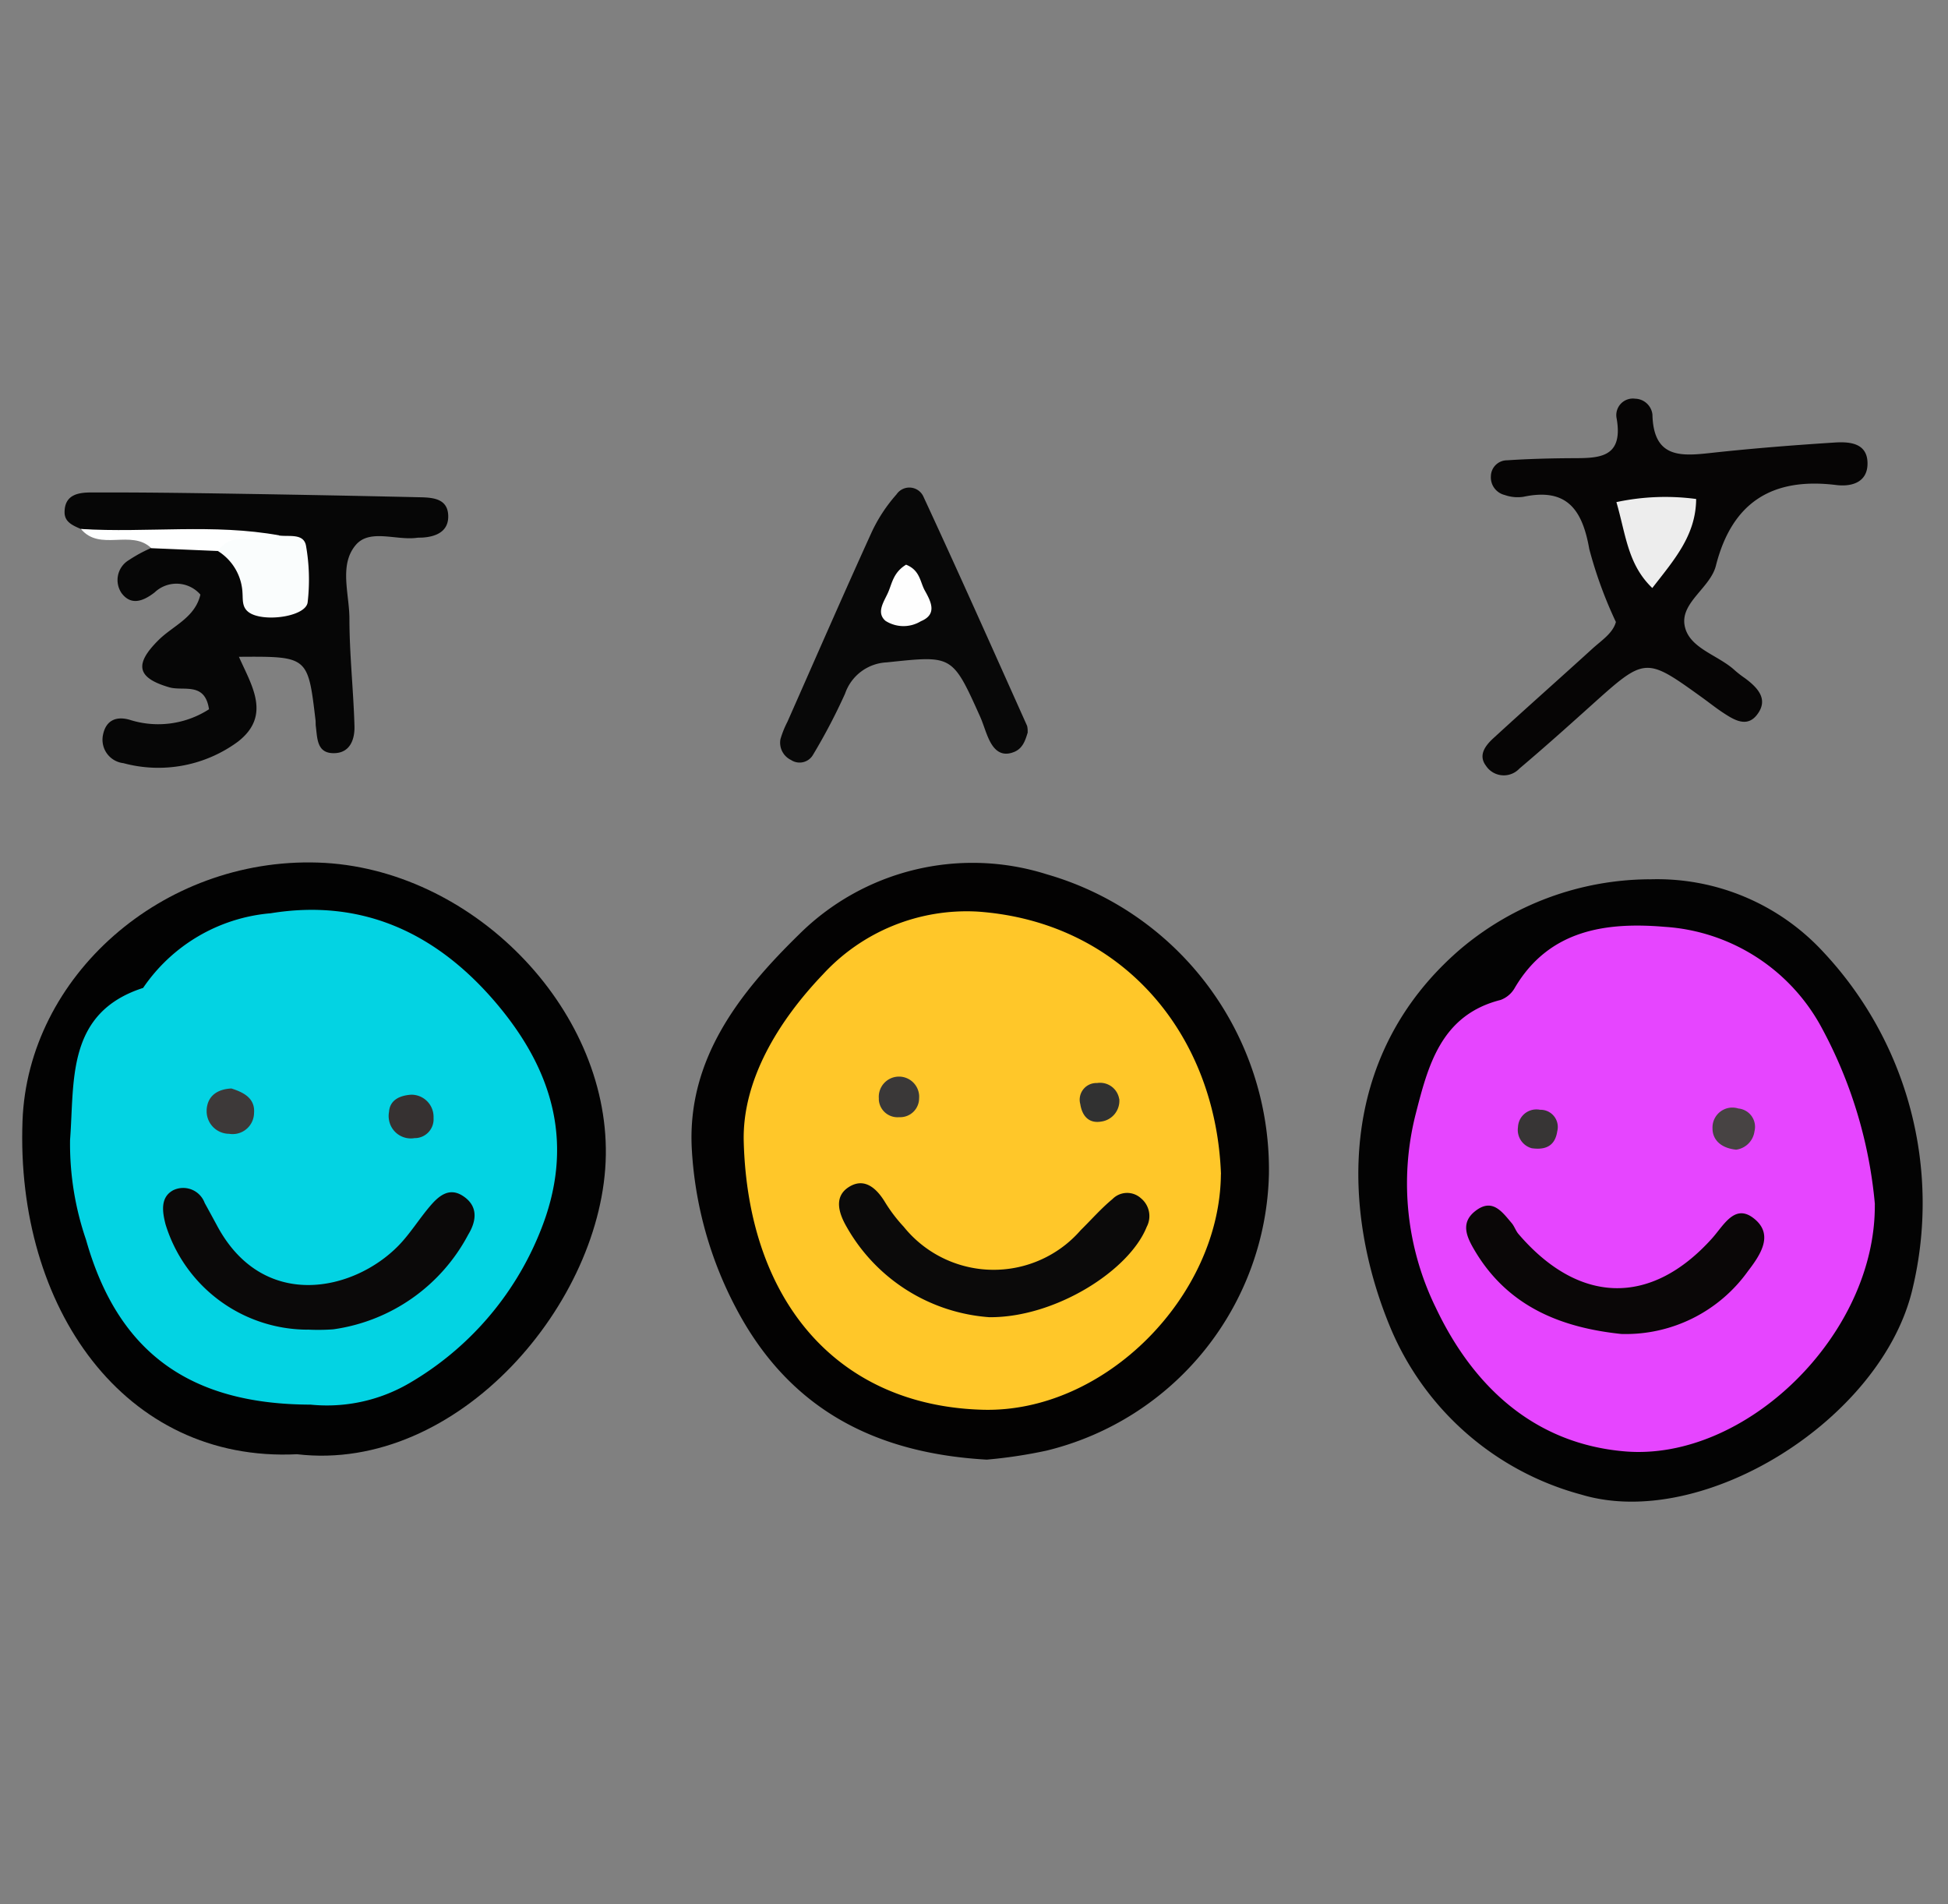
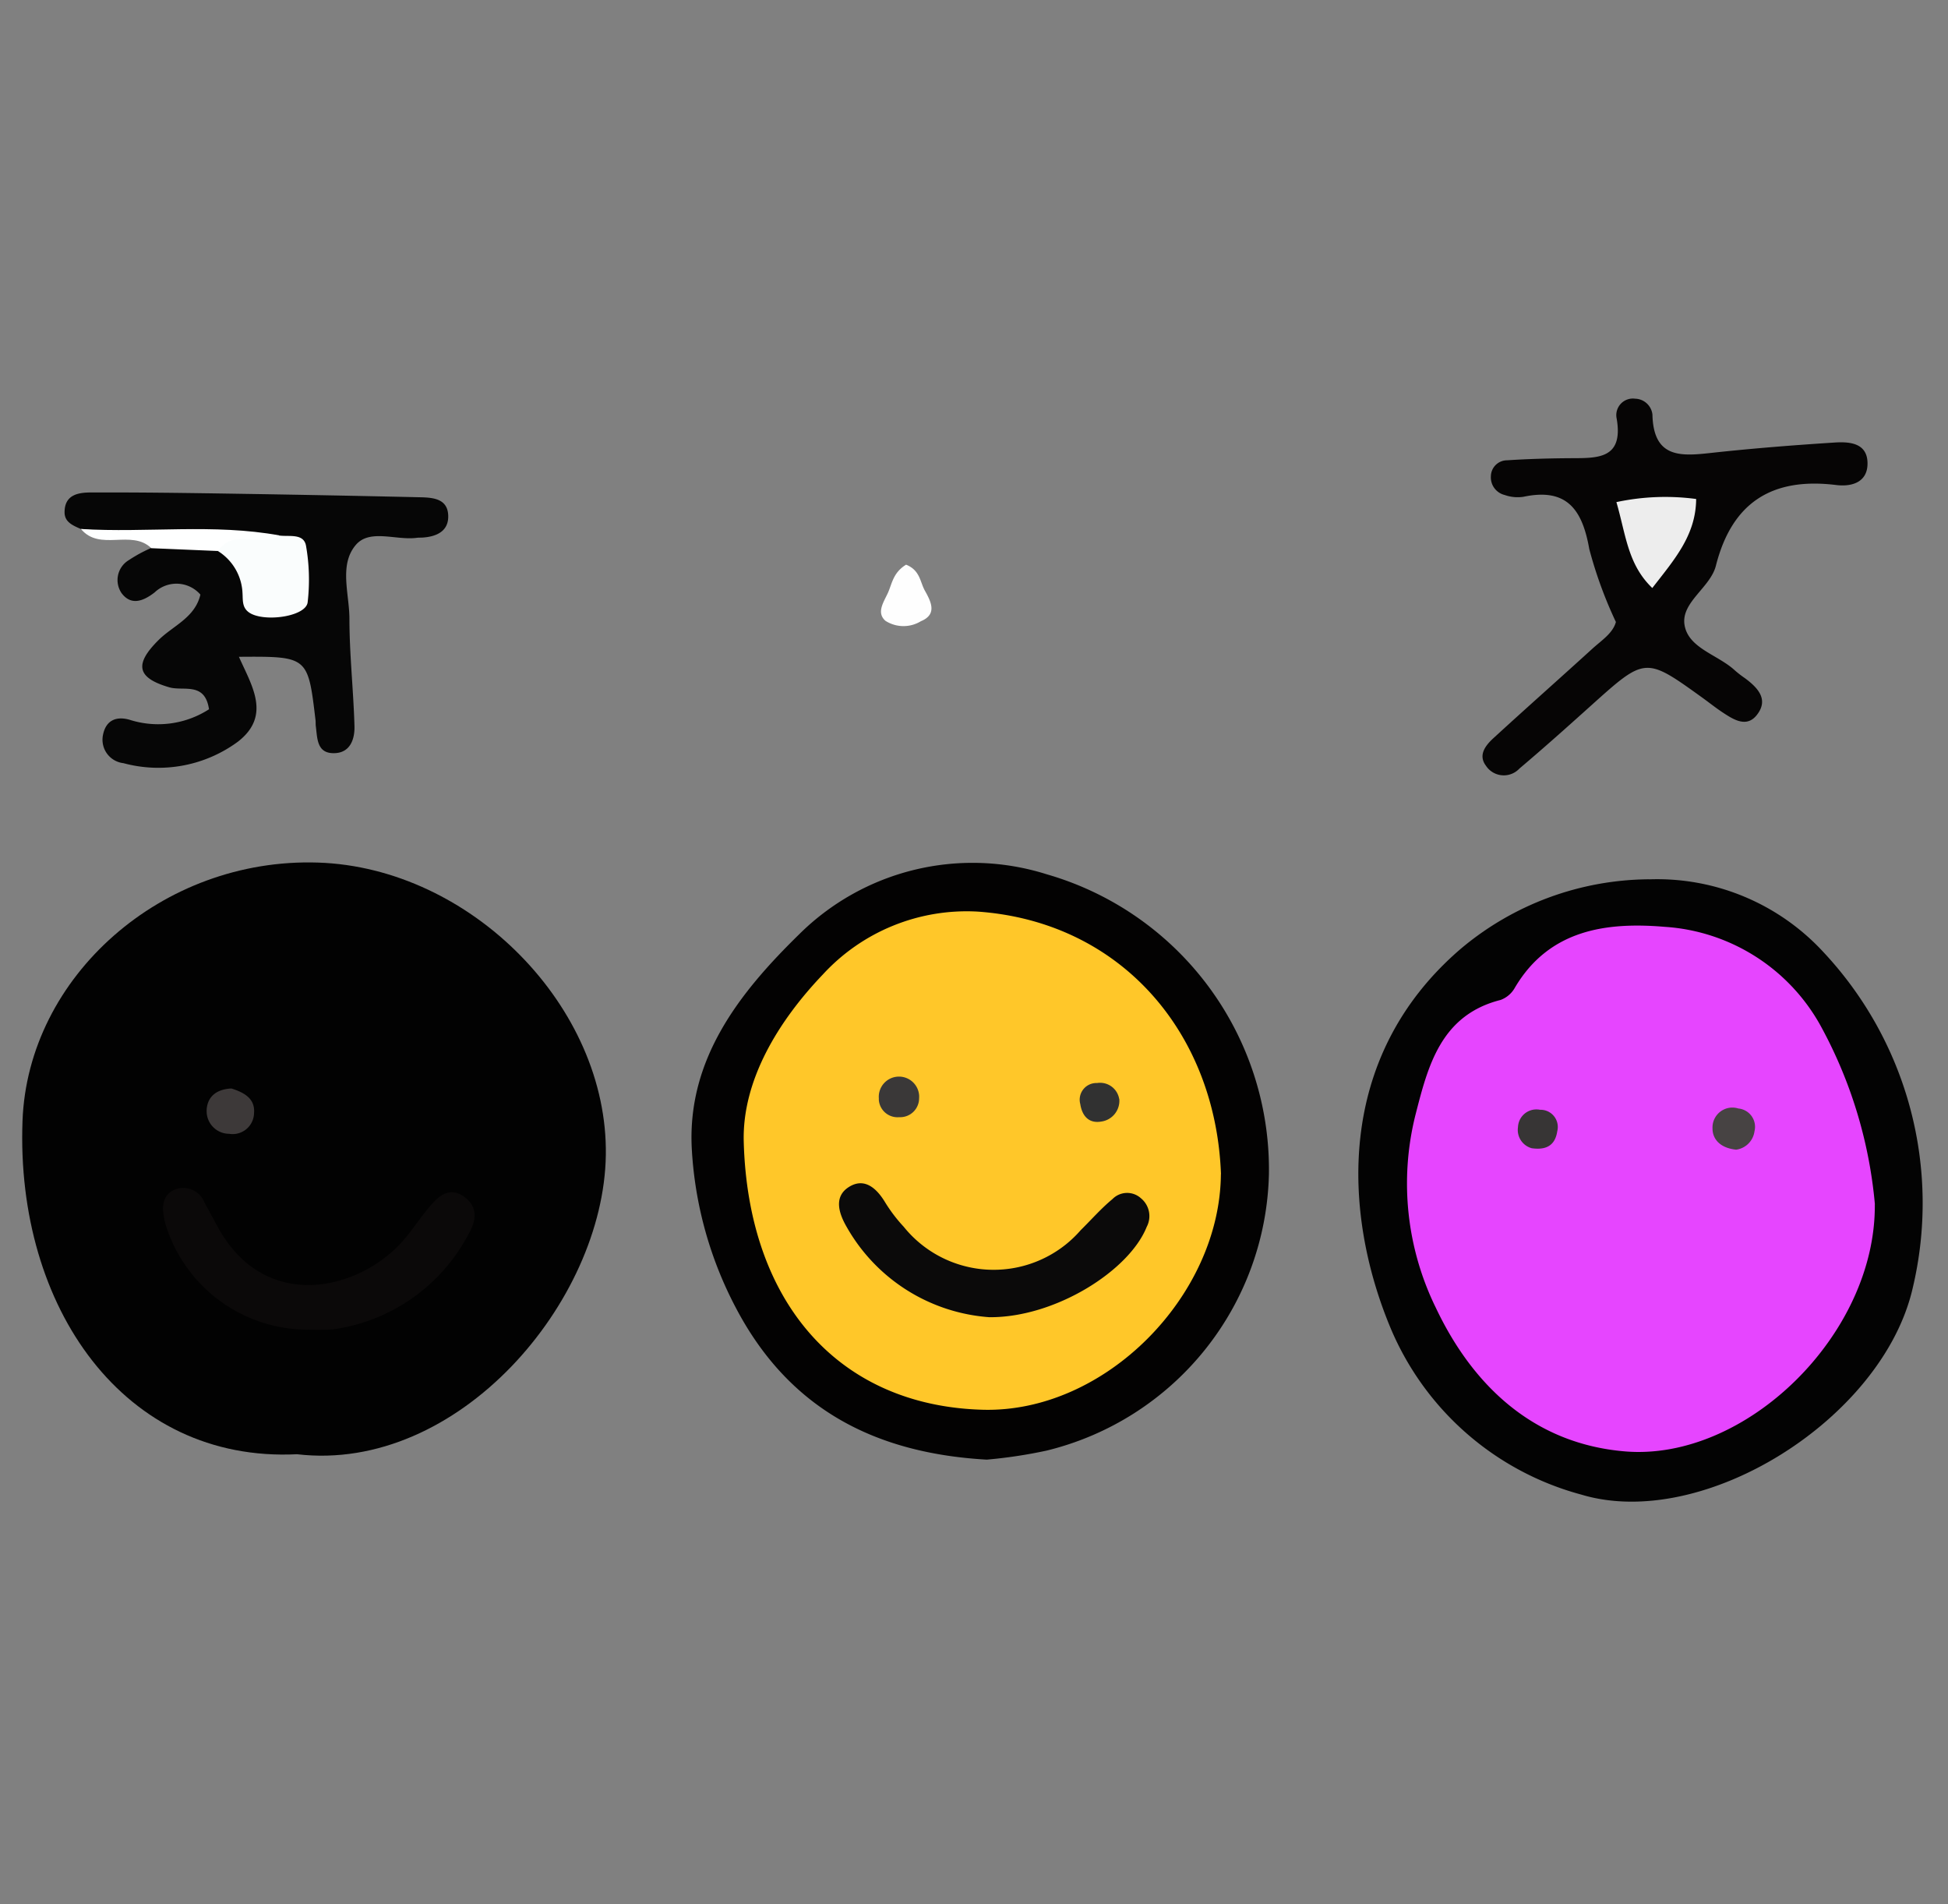
<svg xmlns="http://www.w3.org/2000/svg" width="88" height="86" viewBox="0 0 88 86">
  <rect x="0" y="0" width="88" height="86" fill="#808080" stroke="none" />
  <defs>
    <clipPath id="clip-Consecutive_interpretation">
      <rect width="88" height="86" />
    </clipPath>
  </defs>
  <g id="Consecutive_interpretation" data-name="Consecutive interpretation" clip-path="url(#clip-Consecutive_interpretation)">
    <rect width="88" height="86" fill="rgba(255,255,255,0)" />
    <g id="Group_18" data-name="Group 18" transform="translate(0 -2.25)">
      <path id="Path_315" data-name="Path 315" d="M215.373,209.88a10.21,10.21,0,0,1,7.869,3.293,16.581,16.581,0,0,1,4.02,15.2c-1.375,5.886-9.453,10.959-14.971,9.293a13,13,0,0,1-8.6-7.5c-2.161-5.153-2.544-12.245,3.153-17.141a13.33,13.33,0,0,1,8.528-3.147" transform="translate(-140.864 -167.915)" fill="#030303" />
      <path id="Path_316" data-name="Path 316" d="M159.811,235.915c-7.816.389-12.711-6.64-12.4-15.053.239-6.517,6.3-11.9,13.351-11.669,6.911.226,13.108,6.536,13,13.216-.1,6.624-6.662,14.362-13.95,13.506" transform="translate(-146.394 -167.985)" fill="#020202" />
      <path id="Path_318" data-name="Path 318" d="M149.874,195.66c-.346-.157-.739-.3-.739-.757,0-.793.614-.893,1.183-.895,2.1-.008,4.2.02,6.3.053q4.293.066,8.594.164c.574.013,1.231.066,1.254.828.022.7-.517.947-1.147.991-.1.008-.192,0-.286.014-.927.119-2.111-.413-2.736.314-.771.893-.3,2.2-.294,3.322,0,1.62.182,3.241.228,4.863.017.586-.188,1.211-.909,1.225-.8.022-.765-.673-.838-1.225-.012-.095,0-.192-.015-.286-.34-2.862-.34-2.862-3.458-2.841.576,1.3,1.474,2.652-.043,3.832a6.06,6.06,0,0,1-5.174.972,1.064,1.064,0,0,1-.939-1.177c0-.021.005-.042.009-.063.121-.7.613-.915,1.273-.7a4.24,4.24,0,0,0,3.523-.494c-.186-1.253-1.149-.807-1.792-.991-1.467-.426-1.6-1.038-.476-2.146.654-.644,1.635-1,1.879-2.042a1.432,1.432,0,0,0-2.019-.143l-.053.048c-.533.41-1.062.588-1.484.036a1.049,1.049,0,0,1,.263-1.46c.024-.016.048-.033.074-.047a6.281,6.281,0,0,1,.991-.536,3.821,3.821,0,0,1,2.563-.43c.952.061,1.413.76,1.923,1.431.356.472.8,1.417,1.451.612.623-.771-.176-1.307-.888-1.651-2.7-.685-5.48-.53-8.219-.826" transform="translate(-146.218 -169.516)" fill="#060606" />
      <path id="Path_319" data-name="Path 319" d="M213.346,200.241a19.233,19.233,0,0,1-1.2-3.289c-.31-1.773-1.008-2.779-2.972-2.361a1.756,1.756,0,0,1-.85-.081.818.818,0,0,1-.623-.847.732.732,0,0,1,.735-.72c.956-.063,1.913-.089,2.871-.095,1.205-.005,2.389.048,2.078-1.779a.749.749,0,0,1,.832-.908.805.805,0,0,1,.782.717c.047,2.053,1.382,1.871,2.785,1.717,1.81-.195,3.626-.338,5.444-.454.673-.043,1.476.015,1.487.927.011.858-.694,1.082-1.421.991-2.876-.353-4.7.771-5.429,3.648-.253.991-1.587,1.651-1.415,2.679.176,1.054,1.524,1.343,2.282,2.055a5.012,5.012,0,0,0,.456.35c.576.43,1.078.959.524,1.659-.458.577-1.039.211-1.527-.11-.32-.21-.62-.451-.931-.675-2.576-1.855-2.573-1.85-5.028.356-1.068.96-2.139,1.918-3.236,2.845a.966.966,0,0,1-1.365.047.946.946,0,0,1-.145-.172c-.367-.482-.022-.918.33-1.243,1.484-1.361,2.993-2.695,4.481-4.05.419-.379.926-.7,1.059-1.208" transform="translate(-140.351 -169.904)" fill="#060505" />
      <path id="Path_321" data-name="Path 321" d="M156,196.5l-3.013-.127c-.9-.871-2.324.163-3.179-.867,2.99.182,6-.253,8.971.291-.691,1.16-1.887.335-2.779.7" transform="translate(-146.15 -169.364)" fill="#feffff" />
      <path id="Path_322" data-name="Path 322" d="M225.357,224.365c.052,5.875-5.827,11.626-11.3,11.159-4.083-.347-6.845-2.934-8.525-6.474a12.75,12.75,0,0,1-.932-8.7c.564-2.2,1.132-4.529,3.853-5.215a1.221,1.221,0,0,0,.642-.55c1.557-2.642,4.161-2.972,6.77-2.752a8.689,8.689,0,0,1,7.021,4.428,20.593,20.593,0,0,1,2.474,8.1" transform="translate(-140.663 -167.723)" fill="#e645ff" />
-       <path id="Path_323" data-name="Path 323" d="M160.231,233.479c-5.5-.012-8.722-2.393-10.149-7.445a13.335,13.335,0,0,1-.722-4.513c.206-2.642-.189-5.739,3.3-6.863a7.757,7.757,0,0,1,5.765-3.372c4.17-.679,7.518.924,10.172,4.043,2.6,3.058,3.6,6.443,1.981,10.383a13.9,13.9,0,0,1-5.914,6.811,7.385,7.385,0,0,1-4.436.956" transform="translate(-146.195 -167.789)" fill="#03d3e3" />
      <path id="Path_325" data-name="Path 325" d="M155.428,196.475c.718-1.063,1.941-.128,2.78-.7.446.058,1.1-.11,1.2.467a8.861,8.861,0,0,1,.073,2.547c-.073.614-1.761.881-2.513.536-.471-.22-.406-.6-.43-.951a2.353,2.353,0,0,0-1.112-1.9" transform="translate(-145.583 -169.337)" fill="#fafdfd" />
      <path id="Path_326" data-name="Path 326" d="M212.819,194.424a10.54,10.54,0,0,1,3.6-.14c-.011,1.651-1,2.752-1.981,4.021-1.111-1.066-1.189-2.392-1.622-3.882" transform="translate(-139.796 -169.497)" fill="#ededed" />
-       <path id="Path_328" data-name="Path 328" d="M213.68,229.066c-2.729-.284-5.141-1.231-6.647-3.778-.354-.6-.661-1.244.039-1.783.763-.591,1.2.039,1.635.55.122.144.181.341.3.484,2.739,3.2,5.994,3.28,8.758.2.55-.618,1.058-1.651,1.982-.81.771.708.182,1.582-.361,2.29a6.787,6.787,0,0,1-5.708,2.845" transform="translate(-140.418 -166.565)" fill="#0a0707" />
      <path id="Path_329" data-name="Path 329" d="M217.828,221.146c-.741-.077-1.069-.493-1.067-.959a.9.9,0,0,1,.854-.942.915.915,0,0,1,.314.041.83.83,0,0,1,.749.906.781.781,0,0,1-.021.123.966.966,0,0,1-.829.831" transform="translate(-139.399 -166.971)" fill="#474343" />
      <path id="Path_330" data-name="Path 330" d="M209.4,221.073a.857.857,0,0,1-.621-.959.83.83,0,0,1,.867-.793.733.733,0,0,1,.129.015.777.777,0,0,1,.778.967c-.077.512-.361.883-1.154.769" transform="translate(-140.204 -166.963)" fill="#373535" />
      <path id="Path_331" data-name="Path 331" d="M159.707,228.942a6.729,6.729,0,0,1-6.418-4.755c-.15-.58-.241-1.225.343-1.541a1.034,1.034,0,0,1,1.382.474,1.053,1.053,0,0,1,.043.1c.183.33.367.67.55,1.008,2.07,3.887,6.165,3,8.2.923.531-.543.936-1.211,1.431-1.789.38-.448.851-.86,1.466-.471.714.452.643,1.125.259,1.756a8.174,8.174,0,0,1-6.1,4.28,9.348,9.348,0,0,1-1.151.012" transform="translate(-145.81 -166.638)" fill="#0b0909" />
      <path id="Path_332" data-name="Path 332" d="M156.083,218.461c.567.179,1.078.448,1.023,1.113a.967.967,0,0,1-.986.947,1.008,1.008,0,0,1-.14-.013,1.02,1.02,0,0,1-1.015-1.024c0-.02,0-.041,0-.061.041-.64.5-.932,1.116-.962" transform="translate(-145.63 -167.05)" fill="#3d3939" />
-       <path id="Path_333" data-name="Path 333" d="M163.446,218.716a1,1,0,0,1,1.017.983c0,.026,0,.052,0,.077a.852.852,0,0,1-.8.9h-.054a1,1,0,0,1-1.158-.814.989.989,0,0,1,0-.369c.037-.533.473-.739.993-.777" transform="translate(-144.877 -167.024)" fill="#363131" />
      <g id="Group_17" data-name="Group 17" transform="translate(31.237 24.265)">
        <path id="Path_317" data-name="Path 317" d="M188.2,236.158c-5.106-.29-8.951-2.329-11.328-6.846a17.434,17.434,0,0,1-1.994-7.144c-.24-4.094,2.174-7.12,4.834-9.723a11.119,11.119,0,0,1,11.2-2.723,13.877,13.877,0,0,1,10.035,13.54A13.165,13.165,0,0,1,190.9,235.751a21.873,21.873,0,0,1-2.7.407" transform="translate(-174.861 -192.249)" fill="#030202" />
-         <path id="Path_320" data-name="Path 320" d="M189.688,204.854c-.11.362-.22.731-.615.893-.566.231-.9-.07-1.126-.537-.165-.341-.261-.716-.416-1.062-1.264-2.816-1.259-2.752-4.216-2.445a2.092,2.092,0,0,0-1.882,1.411,26.717,26.717,0,0,1-1.452,2.77.7.7,0,0,1-.957.248l-.034-.021a.866.866,0,0,1-.476-.941,4.349,4.349,0,0,1,.315-.784c1.27-2.872,2.525-5.752,3.827-8.61a7.09,7.09,0,0,1,1.1-1.66.7.7,0,0,1,1.2.066c1.6,3.447,3.146,6.921,4.7,10.389a.983.983,0,0,1,.024.284" transform="translate(-174.494 -193.802)" fill="#080808" />
        <path id="Path_324" data-name="Path 324" d="M198.561,223.064c-.039,5.492-5.227,10.788-10.755,10.64-6.539-.178-10.6-4.871-10.8-12.1-.077-2.772,1.561-5.452,3.572-7.557a8.824,8.824,0,0,1,6.994-2.842c6.466.454,10.756,5.466,10.993,11.857" transform="translate(-174.645 -192.048)" fill="#ffc729" />
        <path id="Path_327" data-name="Path 327" d="M183.769,196.97c.635.249.633.779.848,1.166.279.5.579,1.076-.176,1.388a1.511,1.511,0,0,1-1.6-.017c-.425-.371-.077-.85.11-1.263s.23-.913.823-1.275" transform="translate(-174.077 -193.482)" fill="#fefefe" />
        <path id="Path_334" data-name="Path 334" d="M187.717,228.4a8.067,8.067,0,0,1-6.456-4.08c-.341-.588-.6-1.346.086-1.792s1.235.008,1.631.648a6.966,6.966,0,0,0,.86,1.137,5.217,5.217,0,0,0,7.334.793,5.286,5.286,0,0,0,.664-.64c.476-.468.917-.974,1.431-1.4a.928.928,0,0,1,1.292-.036,1.04,1.04,0,0,1,.257,1.289c-.792,1.986-4.141,4.1-7.1,4.08" transform="translate(-174.251 -190.923)" fill="#0b0a0a" />
        <path id="Path_335" data-name="Path 335" d="M184.369,218.942a.855.855,0,0,1-.847.865.613.613,0,0,1-.064,0,.846.846,0,0,1-.908-.778c0-.024,0-.05,0-.074a.912.912,0,0,1,1.82-.138.957.957,0,0,1,0,.126" transform="translate(-174.086 -191.364)" fill="#3a3838" />
        <path id="Path_336" data-name="Path 336" d="M192.582,218.96a.947.947,0,0,1-.816,1.019c-.581.1-.869-.281-.947-.79a.753.753,0,0,1,.758-.95.874.874,0,0,1,1,.719v0" transform="translate(-173.255 -191.339)" fill="#313131" />
      </g>
    </g>
  </g>
</svg>